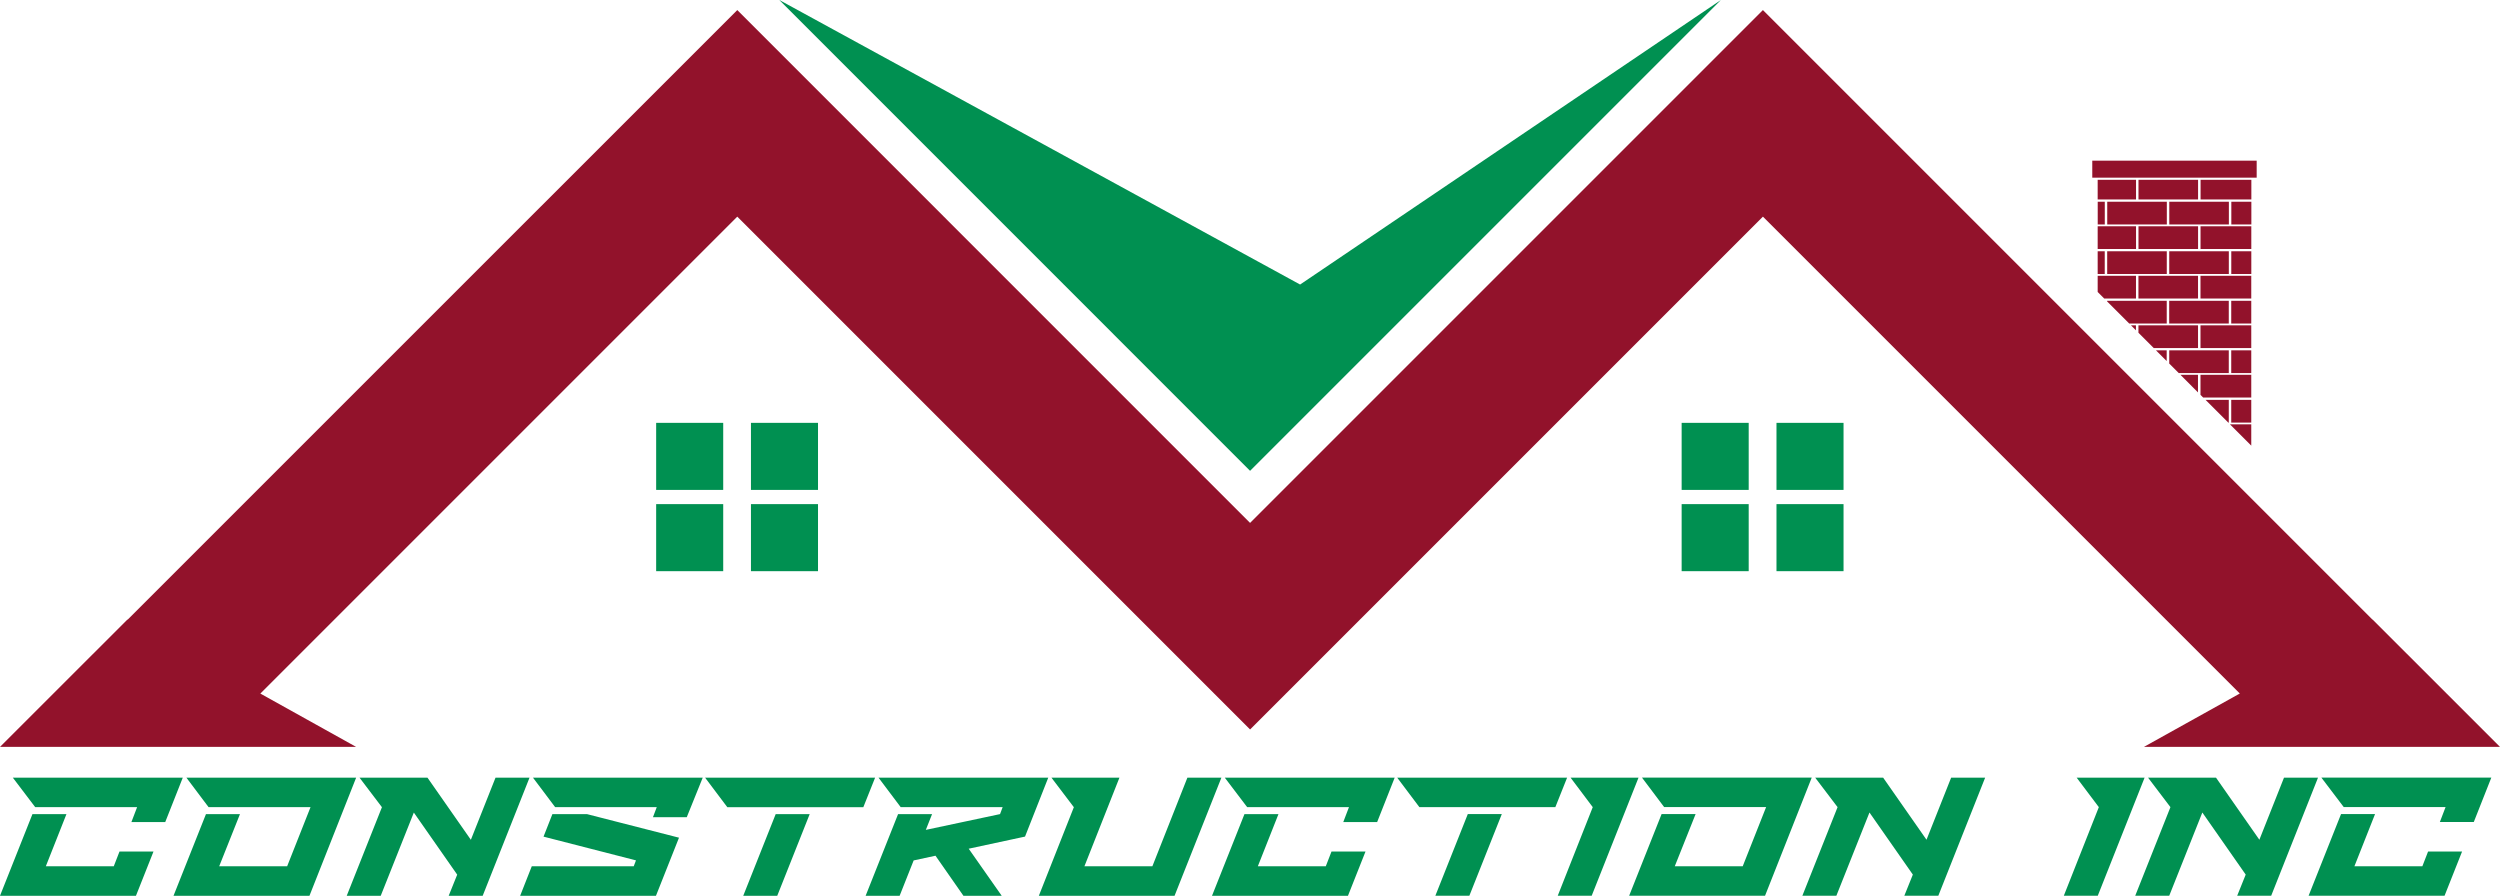
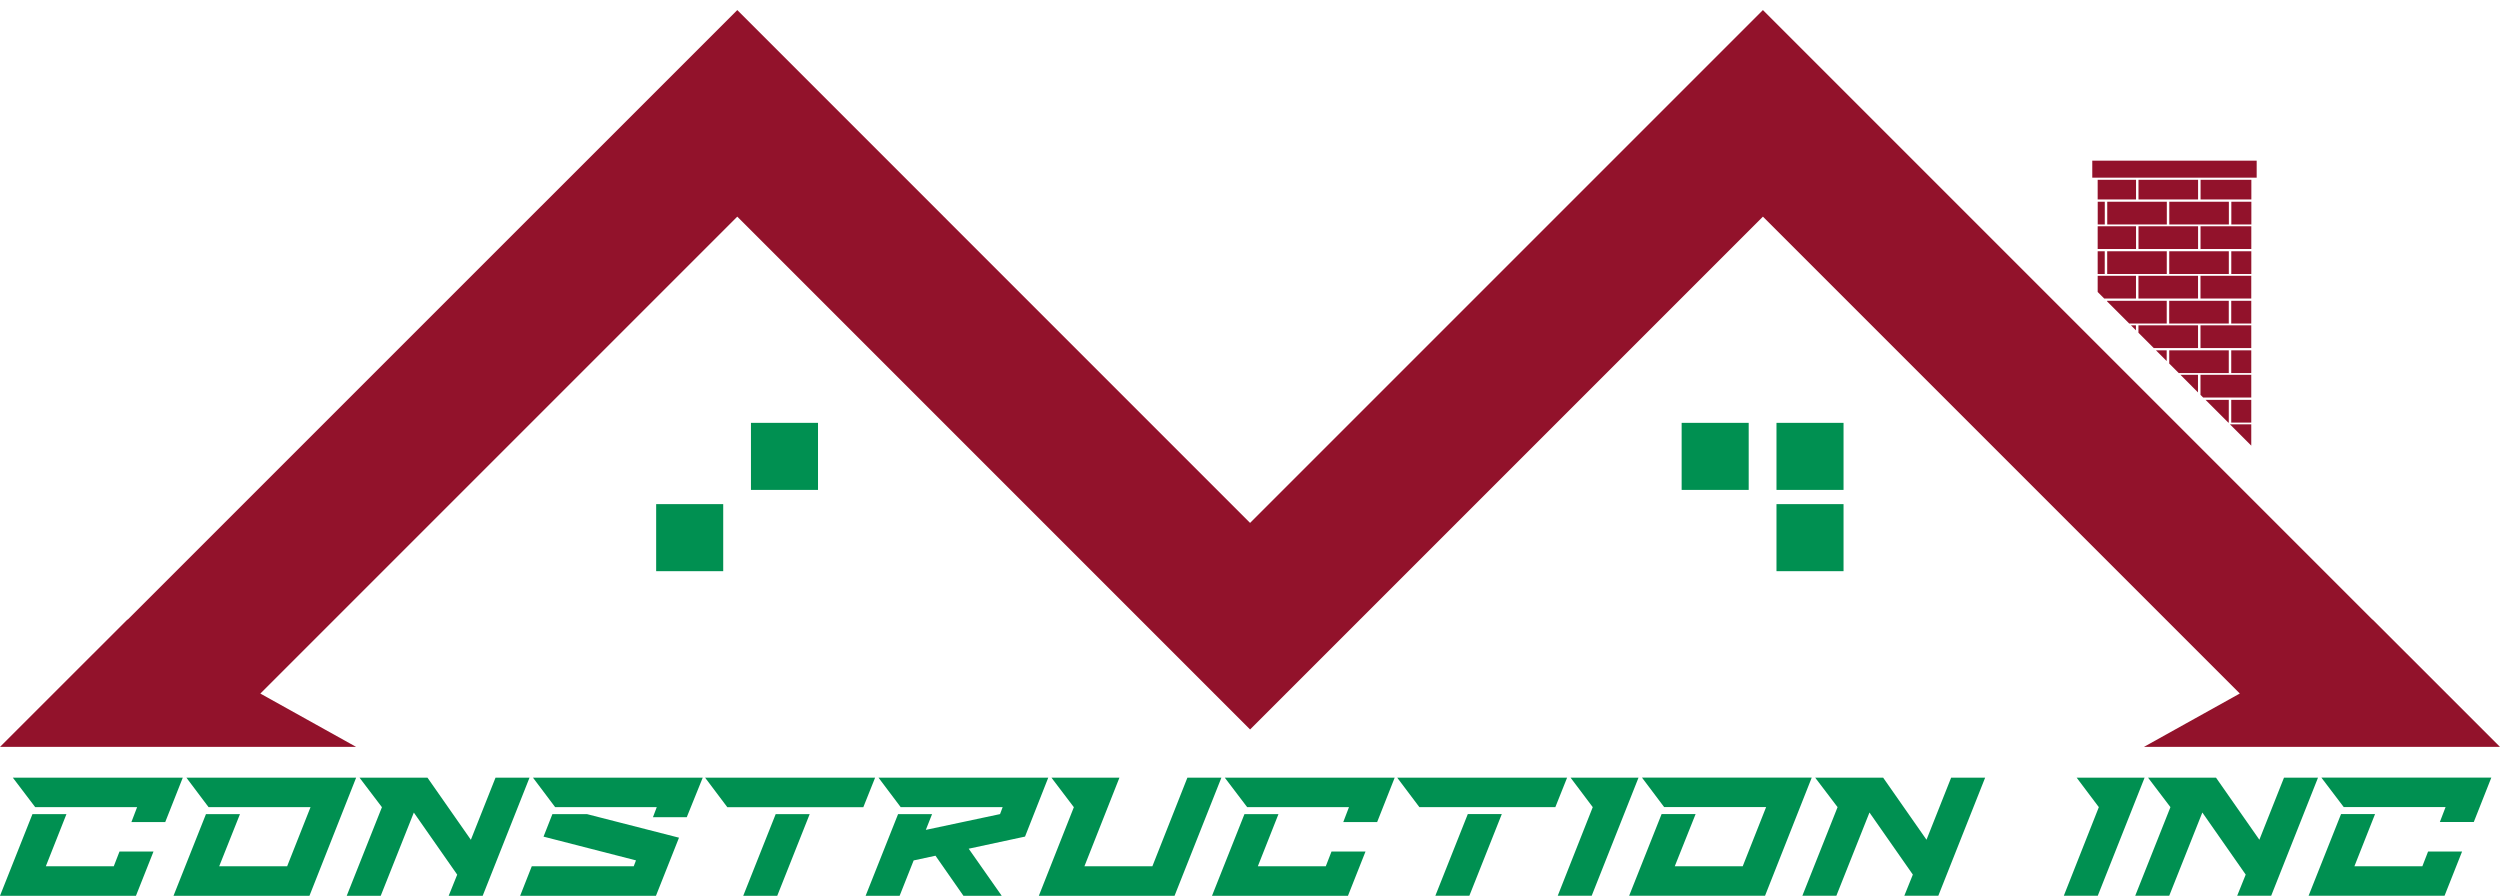
<svg xmlns="http://www.w3.org/2000/svg" id="Camada_1" data-name="Camada 1" viewBox="0 0 499.23 178.86">
  <defs>
    <style>      .cls-1, .cls-2 {        fill: #009051;      }      .cls-3 {        fill: #92122b;      }      .cls-3, .cls-2 {        fill-rule: evenodd;      }    </style>
  </defs>
  <path class="cls-1" d="m494.01,164.15h-6.79l1.14-2.98h-20.33l-4.47-5.89h33.94l-3.5,8.86Zm-5.85,14.72h-27.15l6.48-16.31h6.79l-4.12,10.42h13.57l1.14-2.94h6.79l-3.5,8.83Zm-34.62,0h-6.79l1.7-4.22-8.66-12.4-6.61,16.62h-6.79l7.03-17.69-4.47-5.89h13.57l8.66,12.4,4.92-12.4h6.79l-9.35,23.58Zm-34.62,0h-6.79l6.99-17.69-4.43-5.89h13.57l-9.35,23.58Zm-31.85,0h-6.79l1.7-4.22-8.66-12.4-6.61,16.62h-6.79l7.03-17.69-4.47-5.89h13.57l8.66,12.4,4.92-12.4h6.79l-9.35,23.58Zm-34.59,0h-27.15l6.48-16.31h6.79l-4.16,10.42h13.57l4.67-11.81h-20.36l-4.43-5.89h33.9l-9.32,23.58Zm-34.62,0h-6.79l6.99-17.69-4.43-5.89h13.57l-9.35,23.58Zm-24.44,0h-6.79l6.48-16.31h6.79l-6.48,16.31Zm17.17-17.69h-27.15l-4.43-5.89h33.93l-2.35,5.89Zm-35.56,2.98h-6.79l1.14-2.98h-20.33l-4.47-5.89h33.93l-3.5,8.86Zm-5.85,14.72h-27.15l6.48-16.31h6.79l-4.12,10.42h13.57l1.14-2.94h6.79l-3.5,8.83Zm-34.62,0h-27.11l6.99-17.69-4.47-5.89h13.57l-6.99,17.69h13.57l6.99-17.69h6.79l-9.35,23.58Zm-34.55,0h-7.62l-5.58-8-4.36.94-2.8,7.06h-6.79l6.48-16.31h6.79l-1.25,3.15,14.82-3.15.52-1.39h-20.36l-4.43-5.89h33.9l-4.64,11.77-11.25,2.42,6.58,9.38Zm-44.8,0h-6.79l6.48-16.31h6.79l-6.48,16.31Zm17.18-17.69h-27.15l-4.43-5.89h33.94l-2.35,5.89Zm-41.41,17.69h-27.11l2.32-5.89h20.36l.45-1.18-18.46-4.74,1.77-4.5h6.89l18.39,4.71-4.6,11.6Zm6.16-15.69h-6.75l.76-2.01h-20.29l-4.43-5.89h33.9l-3.19,7.9Zm-40.75,15.69h-6.79l1.7-4.22-8.66-12.4-6.61,16.62h-6.79l7.03-17.69-4.47-5.89h13.57l8.66,12.4,4.92-12.4h6.79l-9.35,23.58Zm-34.59,0h-27.15l6.48-16.31h6.79l-4.15,10.42h13.57l4.67-11.81h-20.36l-4.43-5.89h33.9l-9.32,23.58Zm-28.77-14.72h-6.79l1.14-2.98H7.03l-4.47-5.89h33.94l-3.5,8.86Zm-5.85,14.72H0l6.48-16.31h6.79l-4.12,10.42h13.57l1.14-2.94h6.79l-3.5,8.83Z" />
  <rect class="cls-1" x="354.75" y="100.67" width="13.39" height="13.39" />
-   <rect class="cls-1" x="335.81" y="100.67" width="13.39" height="13.39" />
  <rect class="cls-1" x="354.75" y="84.44" width="13.39" height="13.39" />
  <rect class="cls-1" x="335.81" y="84.44" width="13.39" height="13.39" />
-   <rect class="cls-1" x="149.96" y="100.67" width="13.39" height="13.39" />
  <rect class="cls-1" x="131.03" y="100.67" width="13.39" height="13.39" />
  <rect class="cls-1" x="149.96" y="84.44" width="13.39" height="13.39" />
-   <rect class="cls-1" x="131.03" y="84.44" width="13.39" height="13.39" />
-   <polygon class="cls-2" points="155.62 0 259.62 56.82 343.65 0 249.63 94.02 155.62 0" />
  <polygon class="cls-3" points="25.49 123.74 147.23 2.01 249.63 104.42 352.04 2.01 473.76 123.73 473.79 123.72 499.23 149.15 428.12 149.15 447.27 138.49 352.04 43.26 249.63 145.67 147.23 43.26 51.99 138.5 71.12 149.15 0 149.15 25.44 123.72 25.49 123.74" />
  <path class="cls-3" d="m417.81,32.09h32.83v3.39h-32.83v-3.39Zm27.5,52.65h4.25v4.25l-4.25-4.25Zm.25-4.89h4v4.54h-4v-4.54Zm-5.14,0h4.65v4.54h-.1l-4.54-4.54Zm-1-5h10.14v4.54h-9.6l-.54-.54v-4Zm-4,0h3.5v3.51l-3.5-3.51Zm10.14-4.89h4v4.54h-4v-4.54Zm-12.39,0h11.9v4.54h-9.99l-1.9-1.9v-2.64Zm-2.64,0h2.14v2.14l-2.14-2.14Zm8.89-5h10.14v4.54h-10.14v-4.54Zm-12.39,0h11.9v4.54h-8.85l-3.05-3.05v-1.5Zm-1.5,0h1v1l-1-1Zm20.03-4.89h4v4.54h-4v-4.54Zm-12.39,0h11.9v4.54h-11.9v-4.54Zm-12.39,0h11.9v4.54h-7.49l-4.41-4.41v-.14Zm18.64-5h10.14v4.54h-10.14v-4.54Zm-12.39,0h11.9v4.54h-11.9v-4.54Zm-8.15,0h7.66v4.54h-6.35l-1.3-1.3v-3.24Zm26.69-4.89h4v4.54h-4v-4.54Zm-12.39,0h11.9v4.54h-11.9v-4.54Zm-12.39,0h11.9v4.54h-11.9v-4.54Zm-1.9,0h1.41v4.54h-1.41v-4.54Zm20.54-5h10.14v4.54h-10.14v-4.54Zm-12.39,0h11.9v4.54h-11.9v-4.54Zm-8.15,0h7.66v4.54h-7.66v-4.54Zm26.69-4.89h4v4.54h-4v-4.54Zm-12.39,0h11.9v4.54h-11.9v-4.54Zm-12.39,0h11.9v4.54h-11.9v-4.54Zm-1.9,0h1.41v4.54h-1.41v-4.54Zm30.68-.46h-10.14v-3.92h10.14v3.92Zm-10.64-3.92v3.92h-11.9v-3.92h11.9Zm-12.39,0v3.92h-7.66v-3.92h7.66Z" />
</svg>